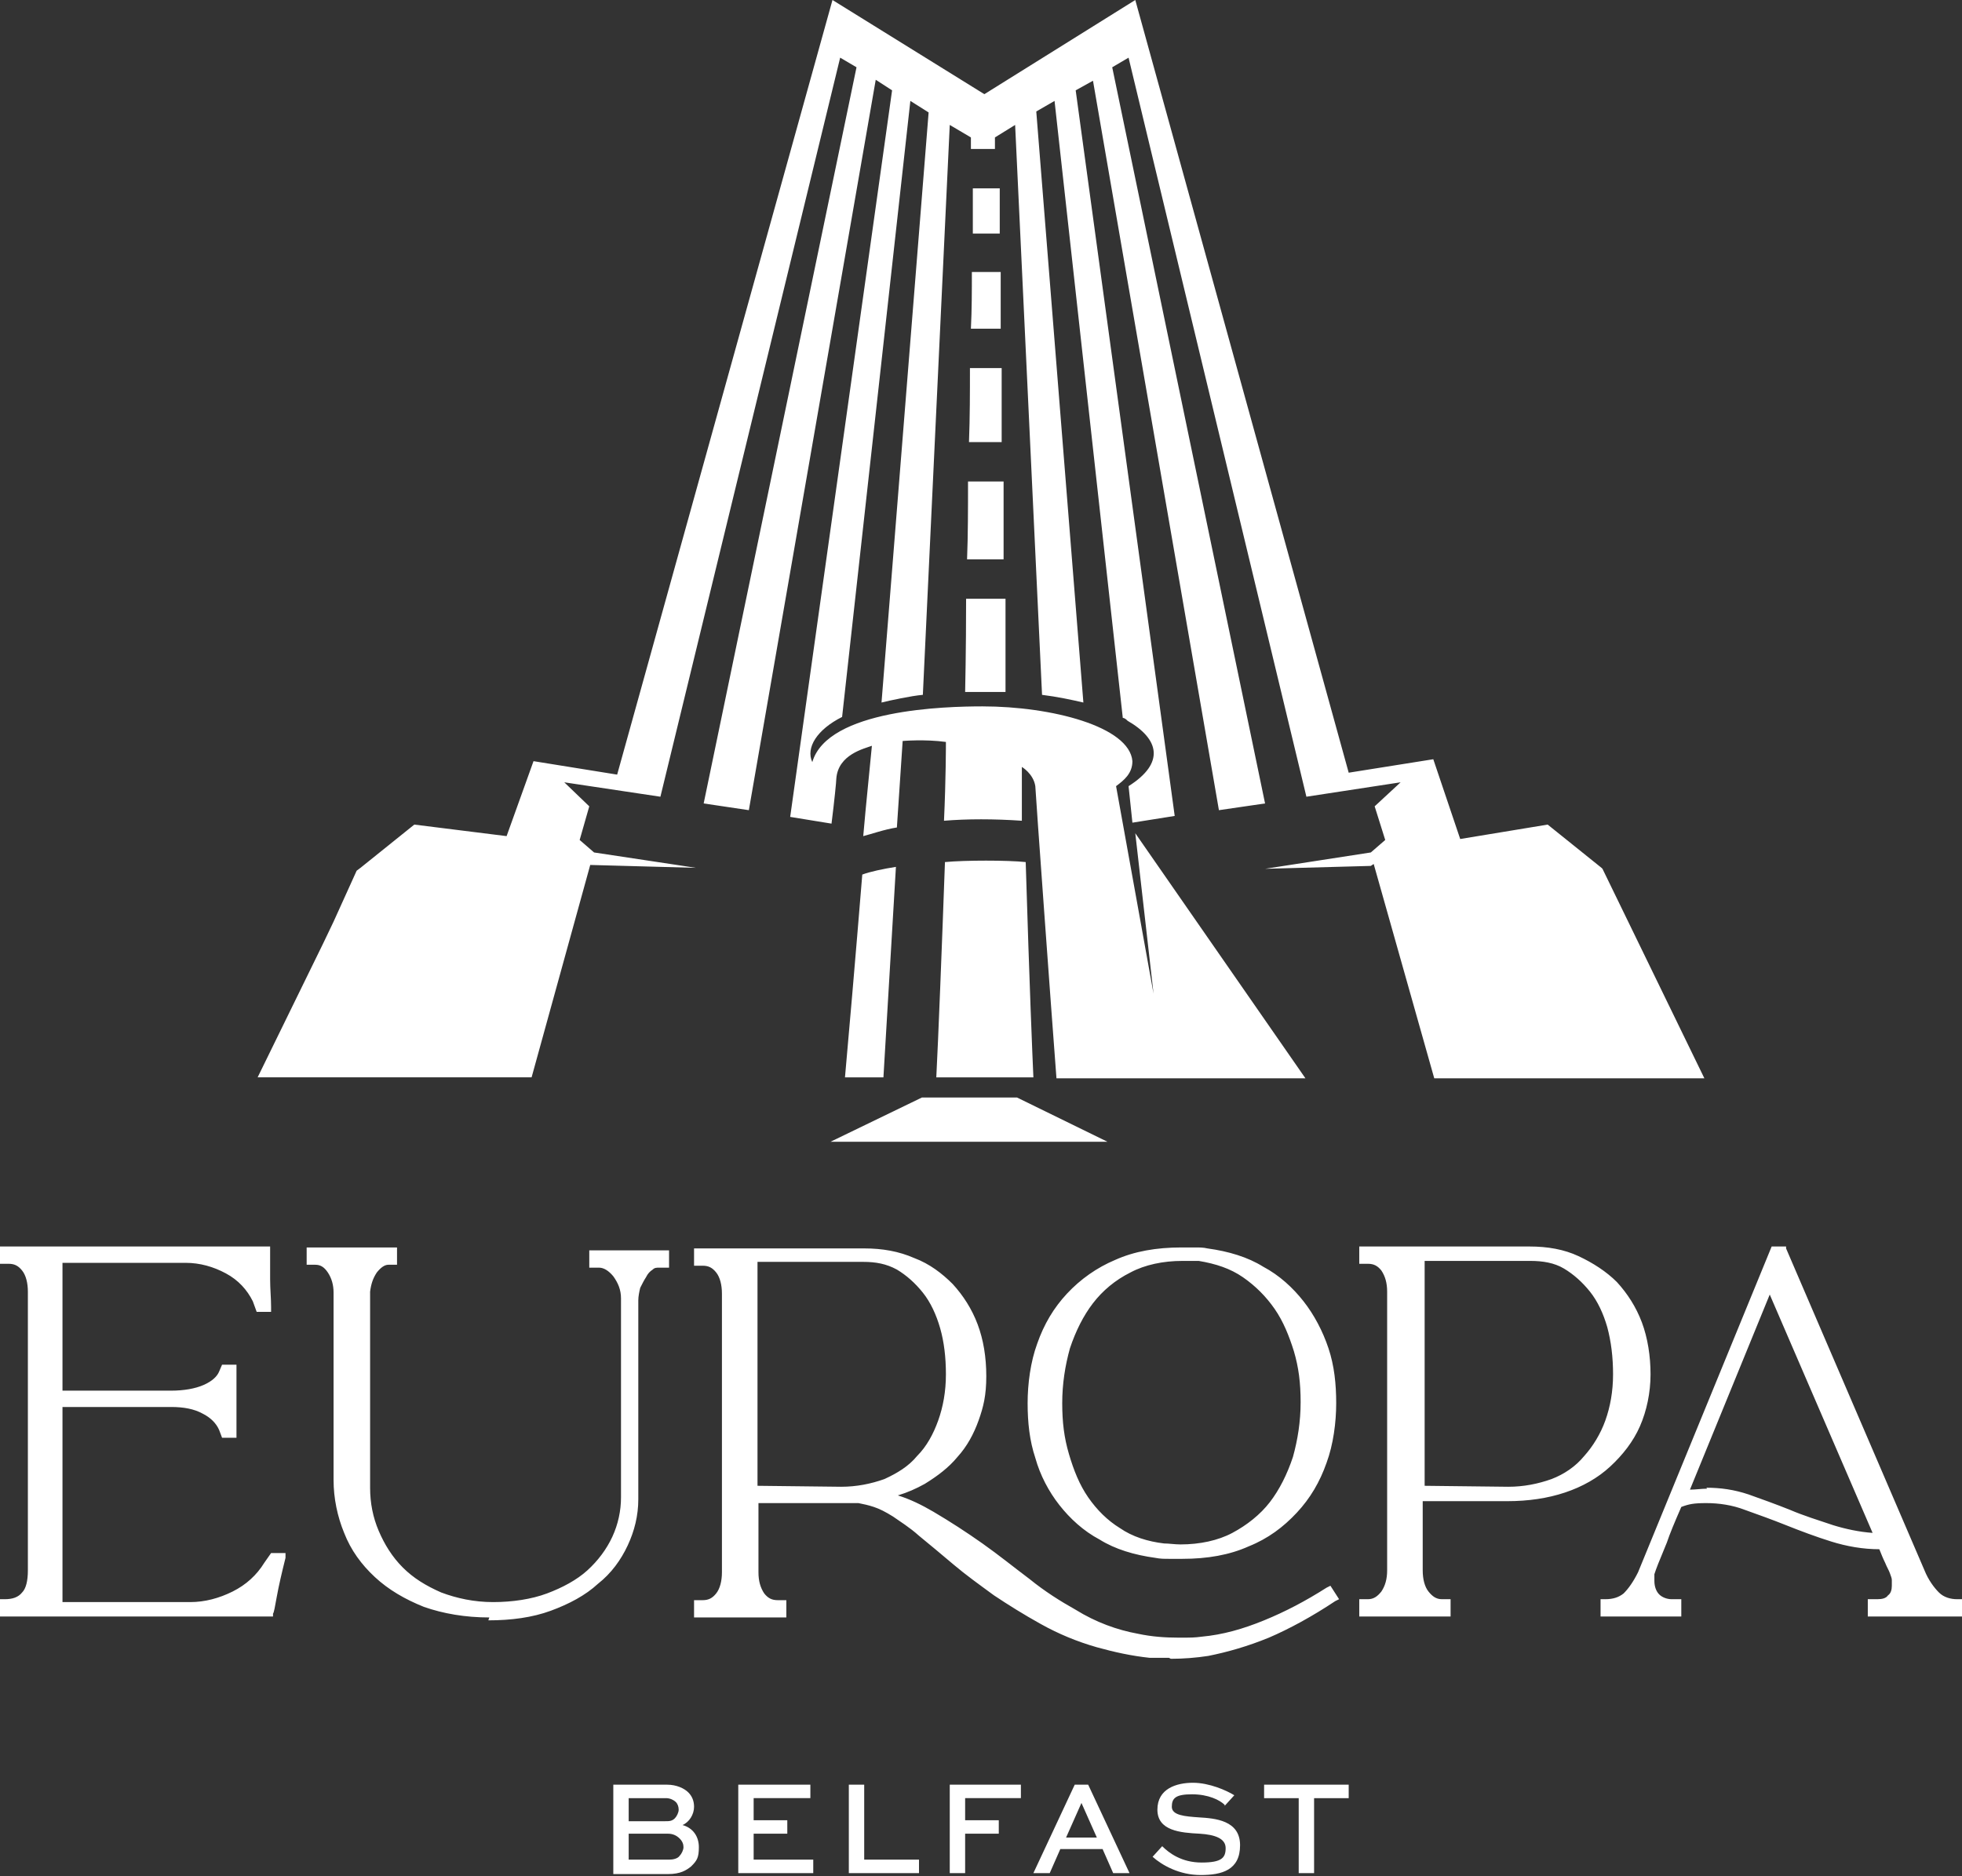
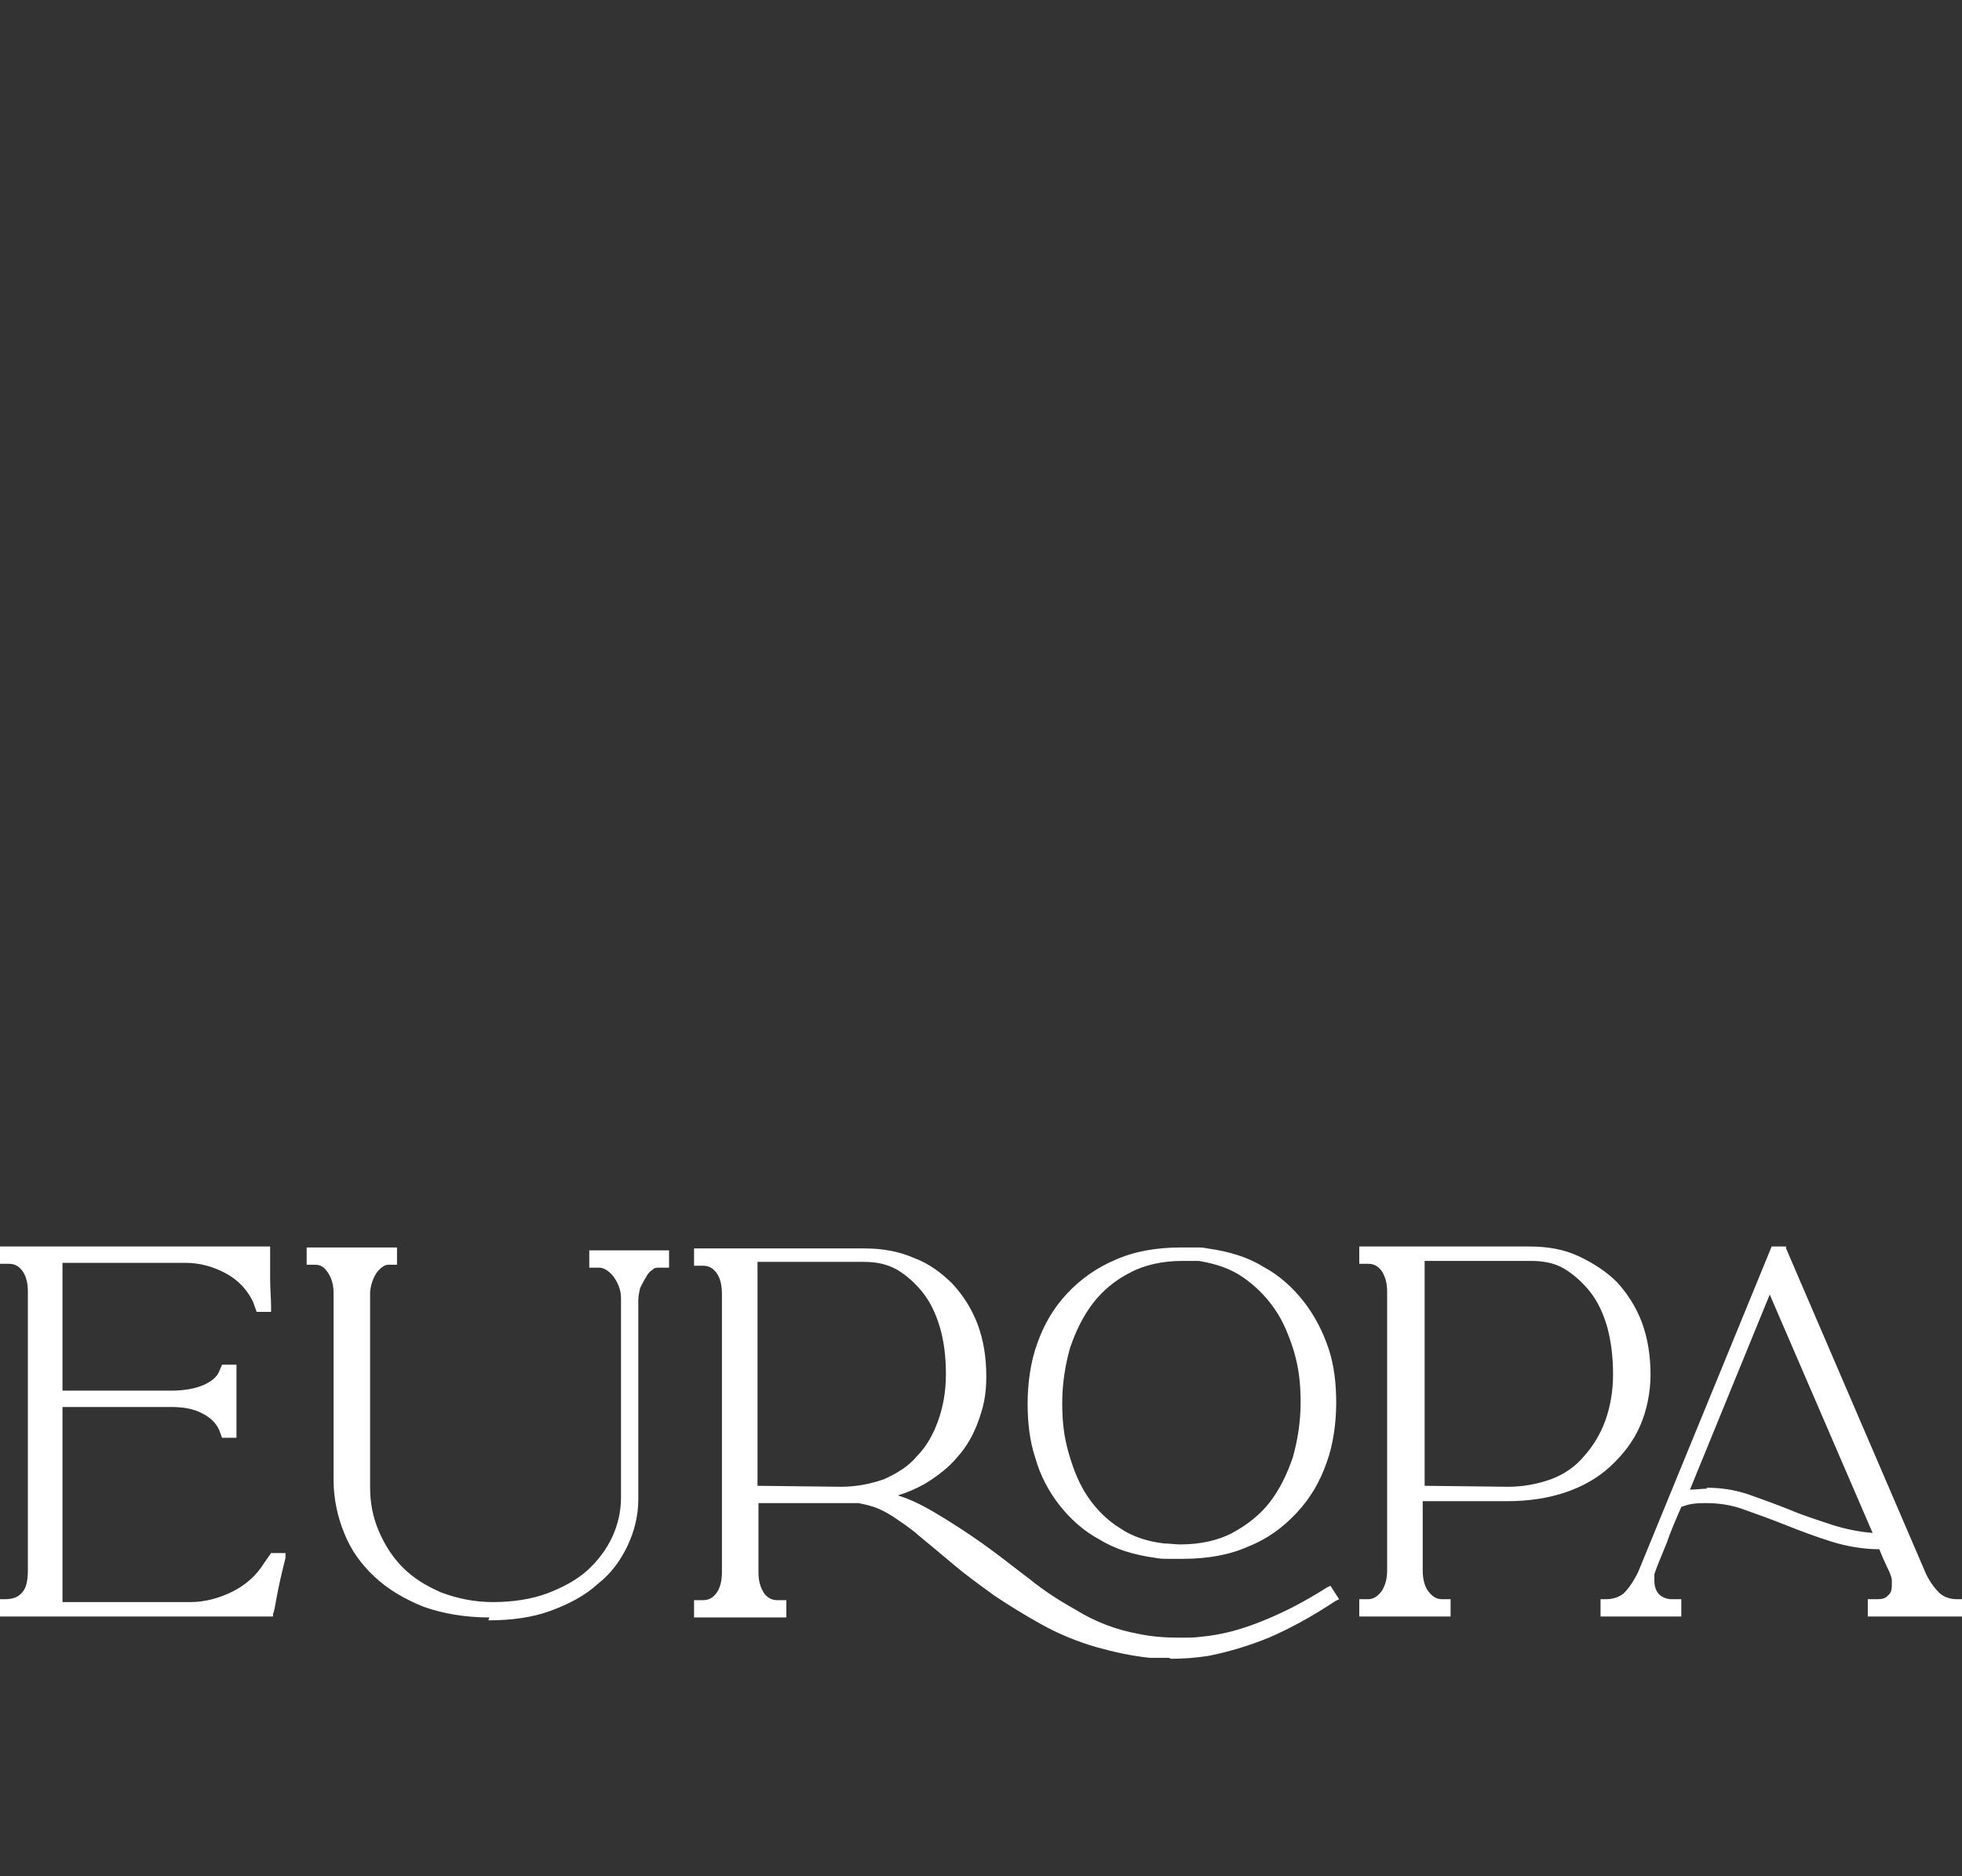
<svg xmlns="http://www.w3.org/2000/svg" class="main-footer-logo-svg" viewBox="0 0 204.1 195.2">
  <rect x="0" y="0" width="204.1" height="195.2" fill="#333333" stroke="none" />
  <g>
-     <path fill="#FFFFFF" class="st1" d="M63.8,194.9v-9.2h5.6c1,0,1.8,0.4,2.2,0.8s0.6,0.9,0.6,1.5c0,0.8-0.5,1.6-1.2,1.9c1.1,0.3,1.7,1.2,1.7,2.3   s-0.2,1.4-0.8,2c-0.5,0.4-1.1,0.8-2.4,0.8h-5.7L63.8,194.9z M65.4,187.1v2.4h3.8c0.4,0,0.7,0,1-0.3c0.2-0.2,0.4-0.6,0.4-0.9   s-0.1-0.6-0.3-0.8s-0.6-0.4-1-0.4H65.4L65.4,187.1z M65.4,190.8v2.7h4.2c0.4,0,0.9-0.1,1.1-0.4c0.2-0.2,0.4-0.6,0.4-0.9   s-0.1-0.6-0.4-0.9c-0.3-0.3-0.7-0.5-1.2-0.5L65.4,190.8L65.4,190.8z M81.9,190.8h-3.5v2.7h6.2v1.4h-7.8v-9.2h7.5v1.4h-5.9v2.3h3.5   L81.9,190.8L81.9,190.8z M89.9,185.7v7.8h5.7v1.4h-7.3v-9.2C88.3,185.7,89.9,185.7,89.9,185.7z M98.8,194.9v-9.2h7.4v1.4h-5.8v2.3   h3.5v1.4h-3.5v4.1H98.8z M111.8,185.7h1.4l4.3,9.2h-1.7l-1.1-2.5h-4.4l-1.1,2.5h-1.7L111.8,185.7L111.8,185.7z M110.8,191.2h3.3   l-1.6-3.6l0,0l-1.6,3.6H110.8z M127.4,187.8c-0.5-0.5-1.7-1.1-3.4-1.1s-2.1,0.4-2.1,1.3s1.4,1,2.8,1.1c1.7,0.1,4.3,0.3,4.3,2.9   s-1.9,3.1-4.1,3.1s-4-1-5-1.9l1-1.1c0.7,0.7,2,1.7,4.1,1.7s2.5-0.5,2.5-1.5s-1.1-1.4-2.7-1.5c-2-0.1-4.4-0.3-4.4-2.5s2-2.8,3.7-2.8   s3.5,0.8,4.3,1.3l-1,1.1L127.4,187.8z M131.5,185.7h8.8v1.4h-3.6v7.8h-1.6v-7.8h-3.6L131.5,185.7L131.5,185.7z" />
    <path fill="#FFFFFF" class="st2" d="M0,168.2v-1.8h0.5c0.8,0,1.4-0.2,1.8-0.7c0.4-0.4,0.6-1.2,0.6-2.3v-29c0-0.9-0.2-1.7-0.6-2.2s-0.8-0.7-1.4-0.7   H0v-1.8h28.1v0.5c0,0.9,0,1.9,0,2.9s0.1,2,0.1,2.9v0.5h-1.5l-0.4-1.1c-0.6-1.2-1.5-2.2-2.8-2.9s-2.7-1.1-4.2-1.1H6.5v13.3h11.3   c1.3,0,2.5-0.2,3.4-0.6c0.9-0.4,1.4-0.9,1.6-1.4l0.3-0.7h1.5v7.6h-1.5l-0.3-0.8c-0.3-0.7-0.9-1.3-1.7-1.7c-0.9-0.5-2-0.7-3.3-0.7   H6.5v20.3h13.3c1.5,0,3-0.4,4.4-1.1c1.4-0.7,2.5-1.7,3.3-3l0.7-1h1.5v0.5c-0.4,1.6-0.7,2.9-0.9,4c-0.2,1.1-0.3,1.7-0.4,1.8v0.3H0z    M50.9,168.3c-2.5,0-4.8-0.4-6.8-1.1c-2-0.8-3.7-1.8-5.1-3.1c-1.4-1.3-2.5-2.8-3.2-4.6c-0.7-1.7-1.1-3.6-1.1-5.5v-19.5   c0-0.8-0.2-1.5-0.6-2.1c-0.4-0.6-0.8-0.8-1.3-0.8h-0.9v-1.8h9.4v1.8h-0.9c-0.4,0-0.8,0.3-1.2,0.8c-0.4,0.6-0.6,1.2-0.7,2v20.4   c0,1.6,0.3,3.1,0.9,4.5c0.6,1.4,1.4,2.7,2.5,3.8s2.4,1.9,4,2.6c1.6,0.6,3.4,1,5.4,1s4-0.3,5.6-0.9c1.6-0.6,3.1-1.4,4.2-2.4   c1.1-1,2-2.2,2.6-3.5s0.9-2.7,0.9-4.1v-20.7c0-0.9-0.3-1.6-0.8-2.3c-0.5-0.6-1-0.9-1.5-0.9h-1v-1.8h8.3v1.8h-1   c-0.3,0-0.5,0-0.7,0.2c-0.3,0.2-0.5,0.4-0.7,0.8c-0.2,0.3-0.4,0.7-0.6,1.1c-0.1,0.4-0.2,0.9-0.2,1.3V156c0,1.7-0.4,3.3-1.1,4.8   s-1.7,2.9-3.1,4c-1.3,1.2-3,2.1-4.9,2.8s-4.1,1-6.5,1L50.9,168.3z M121.6,172.5c-0.7,0-1.3,0-2,0c-1.9-0.2-3.7-0.6-5.5-1.1   c-2.1-0.6-4-1.4-5.8-2.4s-3.4-2-4.9-3c-1.5-1.1-2.9-2.1-4.2-3.2c-1.3-1.1-2.5-2.1-3.6-3c-1-0.9-2-1.5-2.7-2c-0.8-0.5-1.4-0.8-2-1   s-1.1-0.3-1.6-0.4c-0.5,0-1.1,0-1.7,0h-8.7v7.2c0,0.9,0.2,1.6,0.6,2.2c0.4,0.5,0.8,0.7,1.4,0.7h0.9v1.8h-9.6v-1.8h0.9   c0.6,0,1-0.2,1.4-0.7s0.6-1.3,0.6-2.2v-29c0-0.9-0.2-1.7-0.6-2.2s-0.8-0.7-1.4-0.7h-0.9v-1.8h17.7c1.9,0,3.6,0.3,5.2,1   c1.6,0.6,2.9,1.6,4,2.7c1.1,1.2,2,2.6,2.6,4.2c0.6,1.6,0.9,3.4,0.9,5.4s-0.3,3.2-0.8,4.6c-0.5,1.4-1.2,2.7-2.2,3.8   c-0.9,1.1-2.1,2-3.4,2.8c-0.9,0.5-1.8,0.9-2.8,1.2c1.3,0.4,2.5,1,3.7,1.7c1.7,1,3.4,2.1,5.1,3.3s3.3,2.5,4.9,3.7   c1.6,1.3,3.2,2.3,4.8,3.2c2.1,1.3,4.3,2.1,6.5,2.5c1.4,0.3,2.8,0.4,4.2,0.4s1.6,0,2.4-0.1c2.2-0.2,4.3-0.8,6.5-1.7s4.3-2,6.5-3.4   l0.4-0.2l0.9,1.4l-0.4,0.2c-2.4,1.6-4.8,2.9-6.9,3.8c-2.2,0.9-4.3,1.5-6.3,1.9c-1.3,0.2-2.6,0.3-3.9,0.3L121.6,172.5z M87.5,154.7   c1.6,0,3.1-0.3,4.5-0.8c1.3-0.6,2.5-1.3,3.4-2.4c1-1,1.7-2.3,2.2-3.7s0.8-3,0.8-4.8s-0.2-3.4-0.6-4.8c-0.4-1.4-1-2.7-1.8-3.7   s-1.7-1.8-2.7-2.4c-1.1-0.6-2.2-0.8-3.5-0.8h-11v23.3L87.5,154.7L87.5,154.7z M123,162.2c-0.5,0-1,0-1.4,0c-0.5,0-0.9,0-1.4-0.1   c-2.2-0.3-4.2-0.9-5.8-1.9c-1.7-0.9-3.1-2.2-4.2-3.6c-1.1-1.4-2-3.1-2.5-4.9c-0.6-1.8-0.8-3.7-0.8-5.7s0.3-4.3,1-6.2   c0.7-2,1.7-3.7,3.1-5.2s3.1-2.7,5-3.5c2-0.9,4.3-1.3,6.9-1.3s0.9,0,1.4,0s0.9,0,1.3,0.1c2.2,0.3,4.2,0.9,5.8,1.9   c1.7,0.9,3.1,2.2,4.2,3.6c1.1,1.4,2,3.1,2.6,4.9c0.6,1.8,0.8,3.7,0.8,5.7s-0.3,4.3-1,6.2c-0.7,2-1.7,3.7-3.1,5.2   c-1.4,1.5-3,2.7-5,3.5C127.9,161.8,125.6,162.2,123,162.2z M123,131.2c-2,0-3.9,0.4-5.4,1.2c-1.6,0.8-2.9,1.9-3.9,3.2   s-1.8,2.9-2.4,4.7c-0.5,1.8-0.8,3.7-0.8,5.7s0.2,3.6,0.7,5.3s1.1,3.2,2,4.5s2,2.4,3.3,3.2c1.3,0.9,2.9,1.4,4.6,1.6   c0.5,0,1.1,0.1,1.7,0.1c2,0,3.9-0.4,5.4-1.2c1.5-0.8,2.9-1.9,3.9-3.2s1.8-2.9,2.4-4.7c0.5-1.8,0.8-3.7,0.8-5.7s-0.2-3.6-0.7-5.3   c-0.5-1.6-1.1-3.1-2-4.4c-0.9-1.3-2-2.4-3.3-3.3c-1.3-0.9-2.8-1.4-4.6-1.7c-0.3,0-0.5,0-0.8,0S123.3,131.2,123,131.2L123,131.2z    M141.4,168.2v-1.8h0.9c0.6,0,1-0.3,1.4-0.8c0.4-0.6,0.6-1.3,0.6-2.2v-29c0-0.9-0.2-1.6-0.6-2.2c-0.4-0.5-0.8-0.7-1.4-0.7h-0.9   v-1.8h17.7c1.9,0,3.6,0.3,5.1,1s2.9,1.6,4,2.7c1.1,1.2,2,2.6,2.6,4.2c0.6,1.6,0.9,3.5,0.9,5.4s-0.4,3.8-1.1,5.4   c-0.7,1.6-1.8,3-3.1,4.2s-2.9,2.1-4.7,2.7c-1.8,0.6-3.8,0.9-6,0.9H148v7.2c0,0.9,0.2,1.7,0.6,2.2c0.4,0.5,0.8,0.8,1.4,0.8h0.9v1.8   h-9.6L141.4,168.2z M156.9,154.7c1.6,0,3.1-0.3,4.5-0.8c1.3-0.5,2.5-1.3,3.4-2.4c0.9-1,1.7-2.3,2.2-3.7s0.8-3,0.8-4.8   s-0.2-3.4-0.6-4.9c-0.4-1.4-1-2.7-1.8-3.7s-1.7-1.8-2.7-2.4c-1-0.6-2.2-0.8-3.5-0.8h-11v23.4L156.9,154.7L156.9,154.7z    M194.3,168.2v-1.8h1c0.5,0,0.9-0.1,1.1-0.4c0.3-0.2,0.4-0.6,0.4-1s0-0.4,0-0.6c0-0.2-0.1-0.4-0.2-0.7c-0.1-0.3-0.3-0.6-0.5-1.1   c-0.2-0.4-0.4-0.9-0.6-1.4c-1.7,0-3.4-0.3-5-0.8s-3.2-1.1-4.7-1.7c-1.5-0.6-2.9-1.1-4.3-1.6c-1.3-0.5-2.7-0.7-4-0.7   s-1.8,0.1-2.6,0.4c-0.7,1.6-1.2,2.8-1.5,3.7c-0.4,1-0.7,1.7-0.9,2.2s-0.3,0.8-0.4,1.1c0,0.2,0,0.5,0,0.7c0,0.6,0.2,1.1,0.5,1.4   c0.3,0.3,0.8,0.5,1.3,0.5h1v1.8h-8.4v-1.8h0.5c0.8,0,1.4-0.2,1.9-0.6c0.5-0.5,1-1.2,1.5-2.2l13.9-33.9h1.5v0.2l0,0l14.4,33.5   c0.4,1,1,1.8,1.5,2.3s1.2,0.7,1.9,0.7h0.5v1.8L194.3,168.2L194.3,168.2z M177.5,154.8c1.5,0,2.9,0.2,4.4,0.7c1.4,0.5,2.8,1,4.3,1.6   c1.4,0.6,3,1.1,4.5,1.6c1.3,0.4,2.7,0.7,4.1,0.8l-10.7-24.8l-8.3,20.3c0.6,0,1.2-0.1,1.8-0.1L177.5,154.8z" />
-     <path fill="#FFFFFF" class="st3" d="M95.9,114.2l-9.5,4.6h28.8l-9.4-4.6H95.9L95.9,114.2z M166.6,90.3l-5.6-4.5l-9.1,1.5l-2.8-8.3l-8.8,1.4   L118.1,0l-15.7,9.8L86.6,0L64.2,80.6l-8.7-1.4L52.7,87l-9.6-1.2l-5.6,4.5l-0.4,0.3l-2.4,5.3l-1.1,2.3l-6.8,13.9h28.5L61.4,90l0,0   l11,0.3l-10.6-1.6l0,0l-1.5-1.3l1-3.5l-2.6-2.5l10,1.5L87.4,6l1.7,1L73.2,83.6l4.7,0.7l13.2-76l1.7,1.1L82.2,85l4.3,0.7   c0.3-2.4,0.5-4.4,0.5-4.7c0.2-2.5,2.9-3.1,3.7-3.4c-0.2,2.2-0.6,5.9-0.9,9.4c0.8-0.2,2.2-0.7,3.5-0.9l0.6-9c0,0,2.3-0.2,4.5,0.1   c0,0.3,0,3.9-0.2,8.2c2.4-0.2,5.2-0.2,8.1,0c0-2.3,0-3,0-5.6c0,0,1.2,0.7,1.4,2c0,0.4,1.7,23.9,2.2,30.4h25.9l-17.7-25.5l1.9,16.7   c0,0-3-16.6-3.9-21.6c0.8-0.6,1.7-1.3,1.7-2.6c-0.3-3.6-8.4-5.7-15.6-5.7c-3.8,0-16.1,0.3-17.7,5.8c-0.7-1.5,0.5-3.4,3.1-4.7   l7.1-64.1l1.9,1.2l-4.9,61.4c0.8-0.2,3.1-0.7,4.3-0.8L98.8,13l2.2,1.3c0,0,0,0.4,0,1.2h2.5v-1.2l2.1-1.3l2.8,59.3   c1.6,0.2,3,0.5,4.3,0.8l-4.9-61.5l1.9-1.1l7.1,64.2c0.2,0,0.4,0.2,0.5,0.3c3.3,1.9,3.9,4.4,0.1,6.8l0.4,3.8l4.4-0.7L111.9,9.4   l1.8-1l13.1,75.9l4.8-0.7L115.7,7l1.7-1l18.5,76.9l9.8-1.5l-2.7,2.5l1.1,3.5l-1.5,1.3l0,0l-11,1.7l11-0.3l0.3-0.2l6.3,22.3h28.1   l-10.6-21.8L166.6,90.3z M89.7,91c-0.7,8.6-1.5,17.8-1.8,21.1h4l1.3-21.9C91.9,90.4,90.5,90.7,89.7,91z M106.7,89.7   c-1.9-0.2-6.3-0.2-8.4,0c-0.3,8.4-0.7,18.6-0.9,22.4h10.1C107.4,109.9,107.1,102.8,106.7,89.7z M101,34.2h3.1v-5.9h-3   C101.1,30.2,101.1,32.2,101,34.2L101,34.2z M100.6,58.2h3.8v-8.1h-3.7C100.7,52.9,100.7,55.7,100.6,58.2z M100.4,72   c1.5,0,2.9,0,4.2,0v-9.7h-4.1C100.5,67.9,100.4,71.8,100.4,72L100.4,72z M101.2,19.6c0,1.4,0,2.9,0,4.7h2.8v-4.7h-2.7H101.2z    M100.8,46h3.4v-7.7h-3.3C100.9,40.8,100.9,43.4,100.8,46z" />
  </g>
</svg>